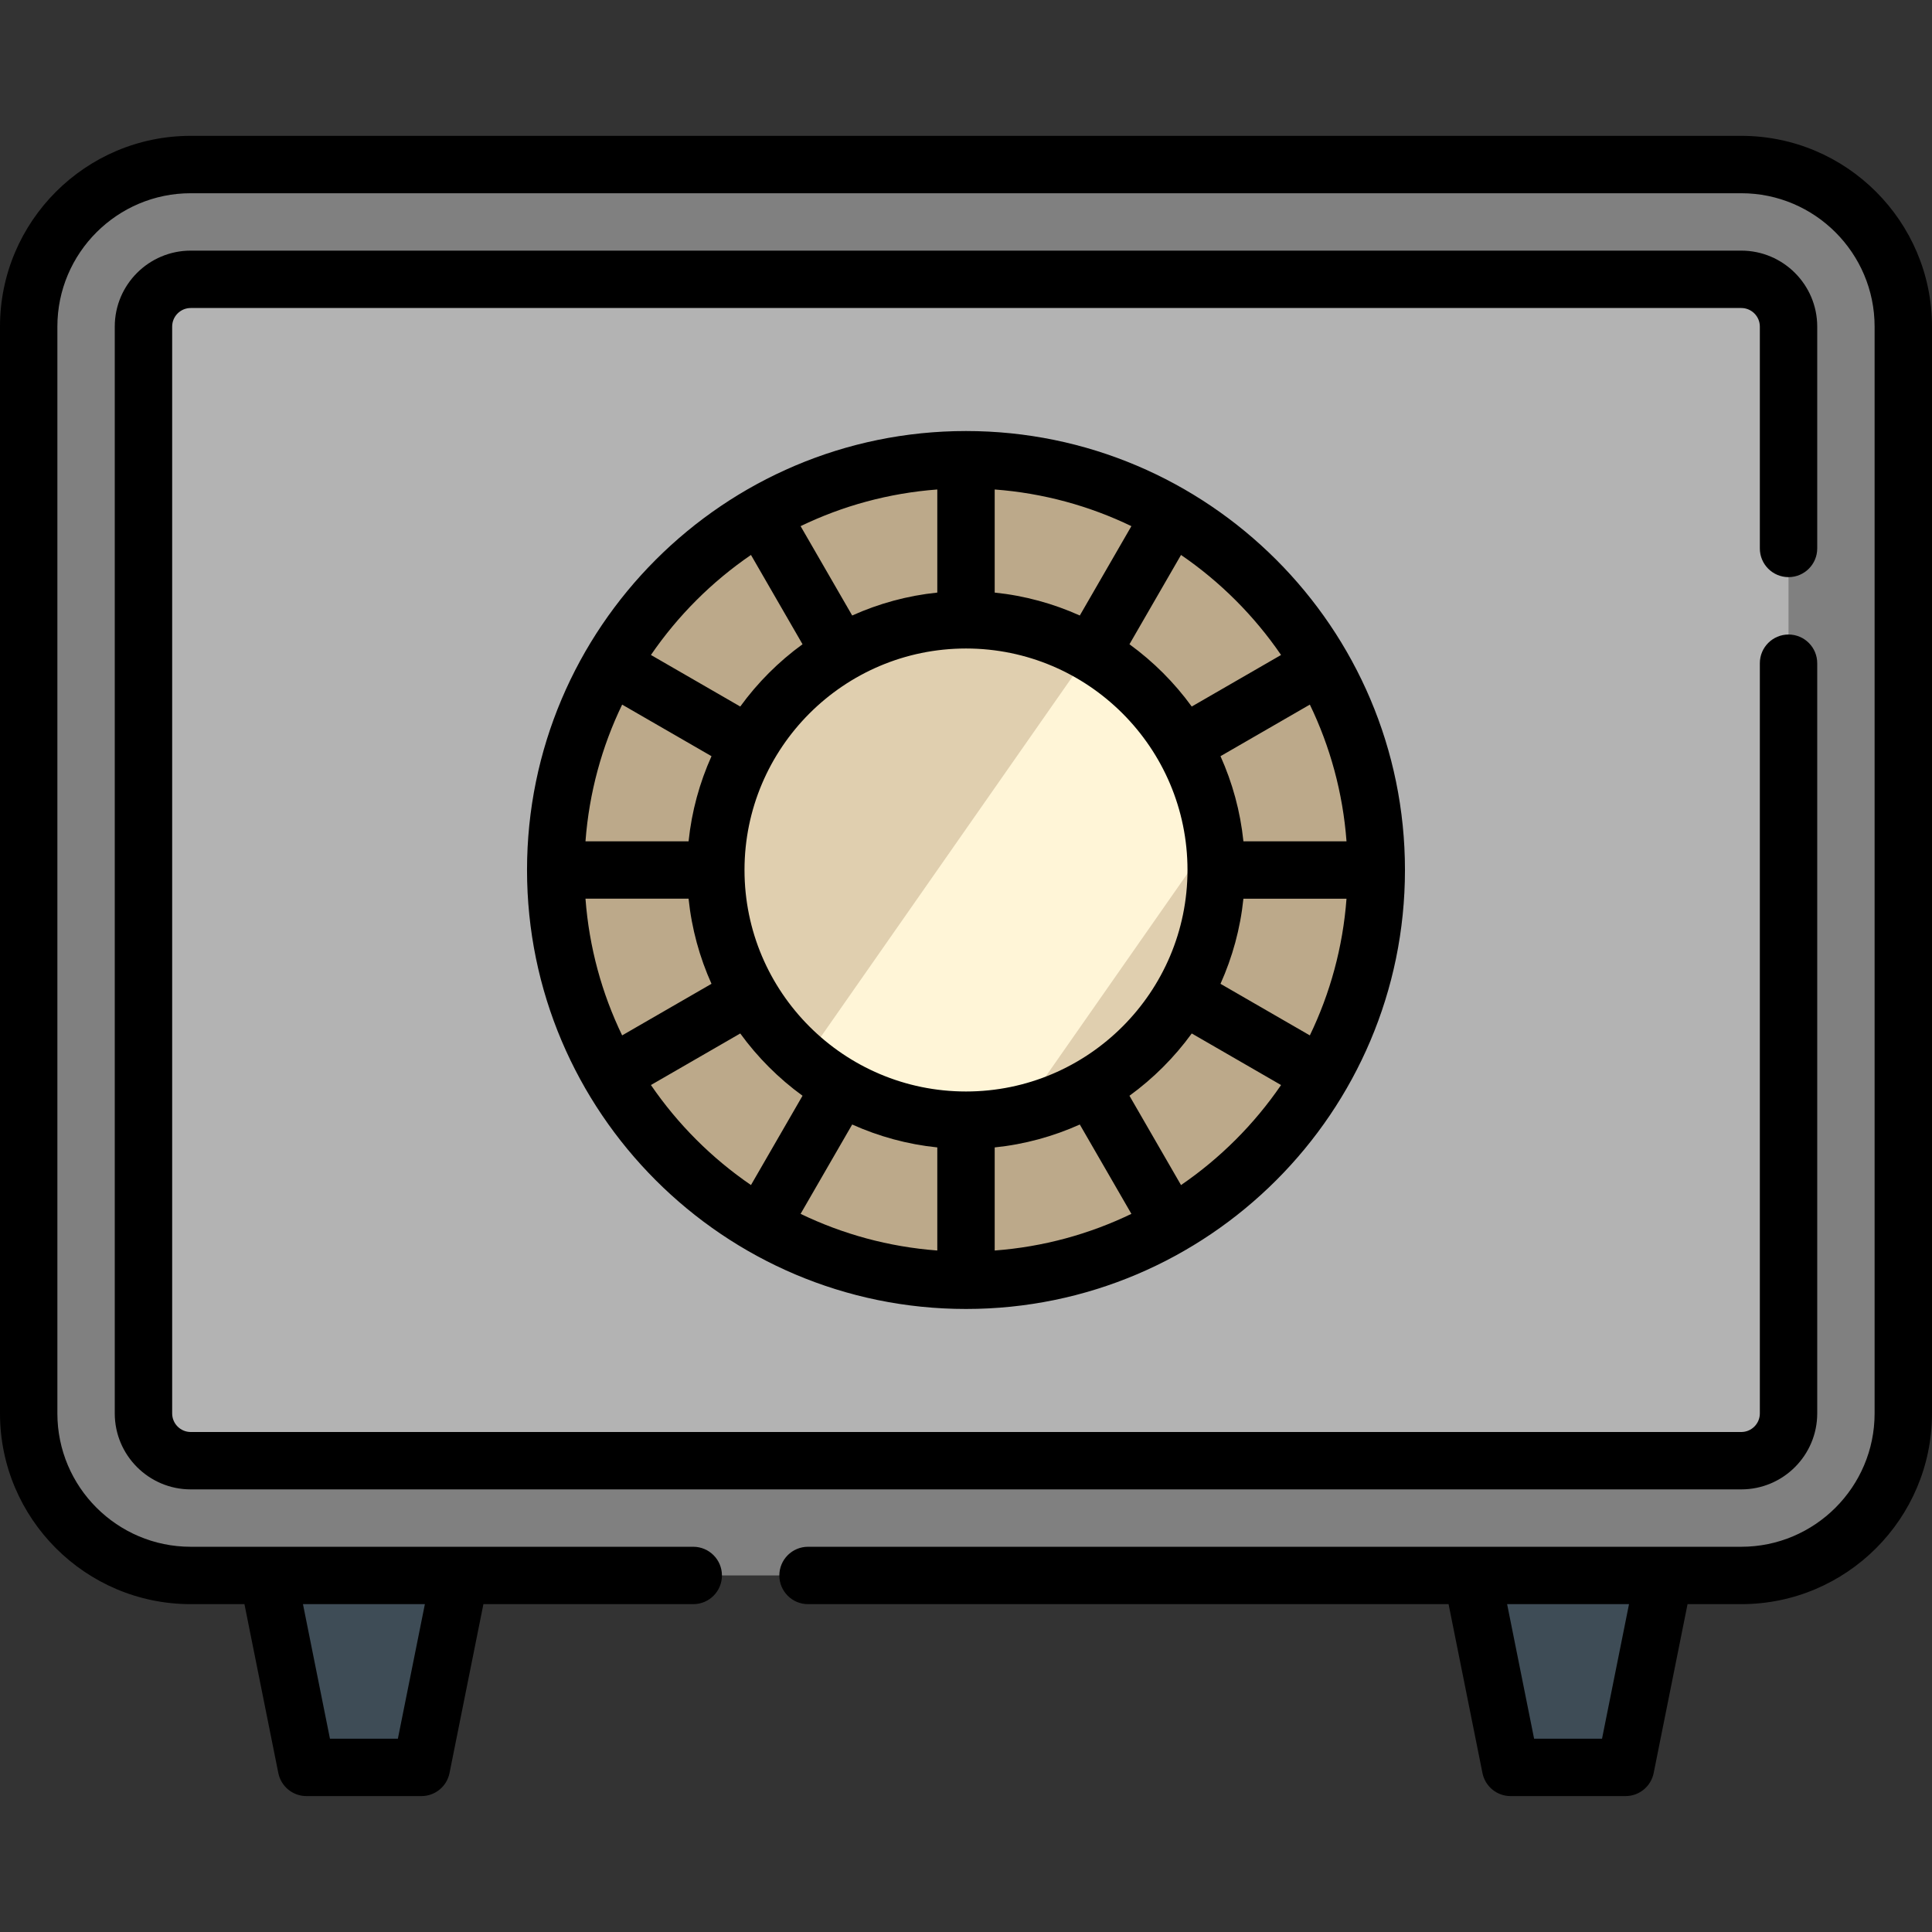
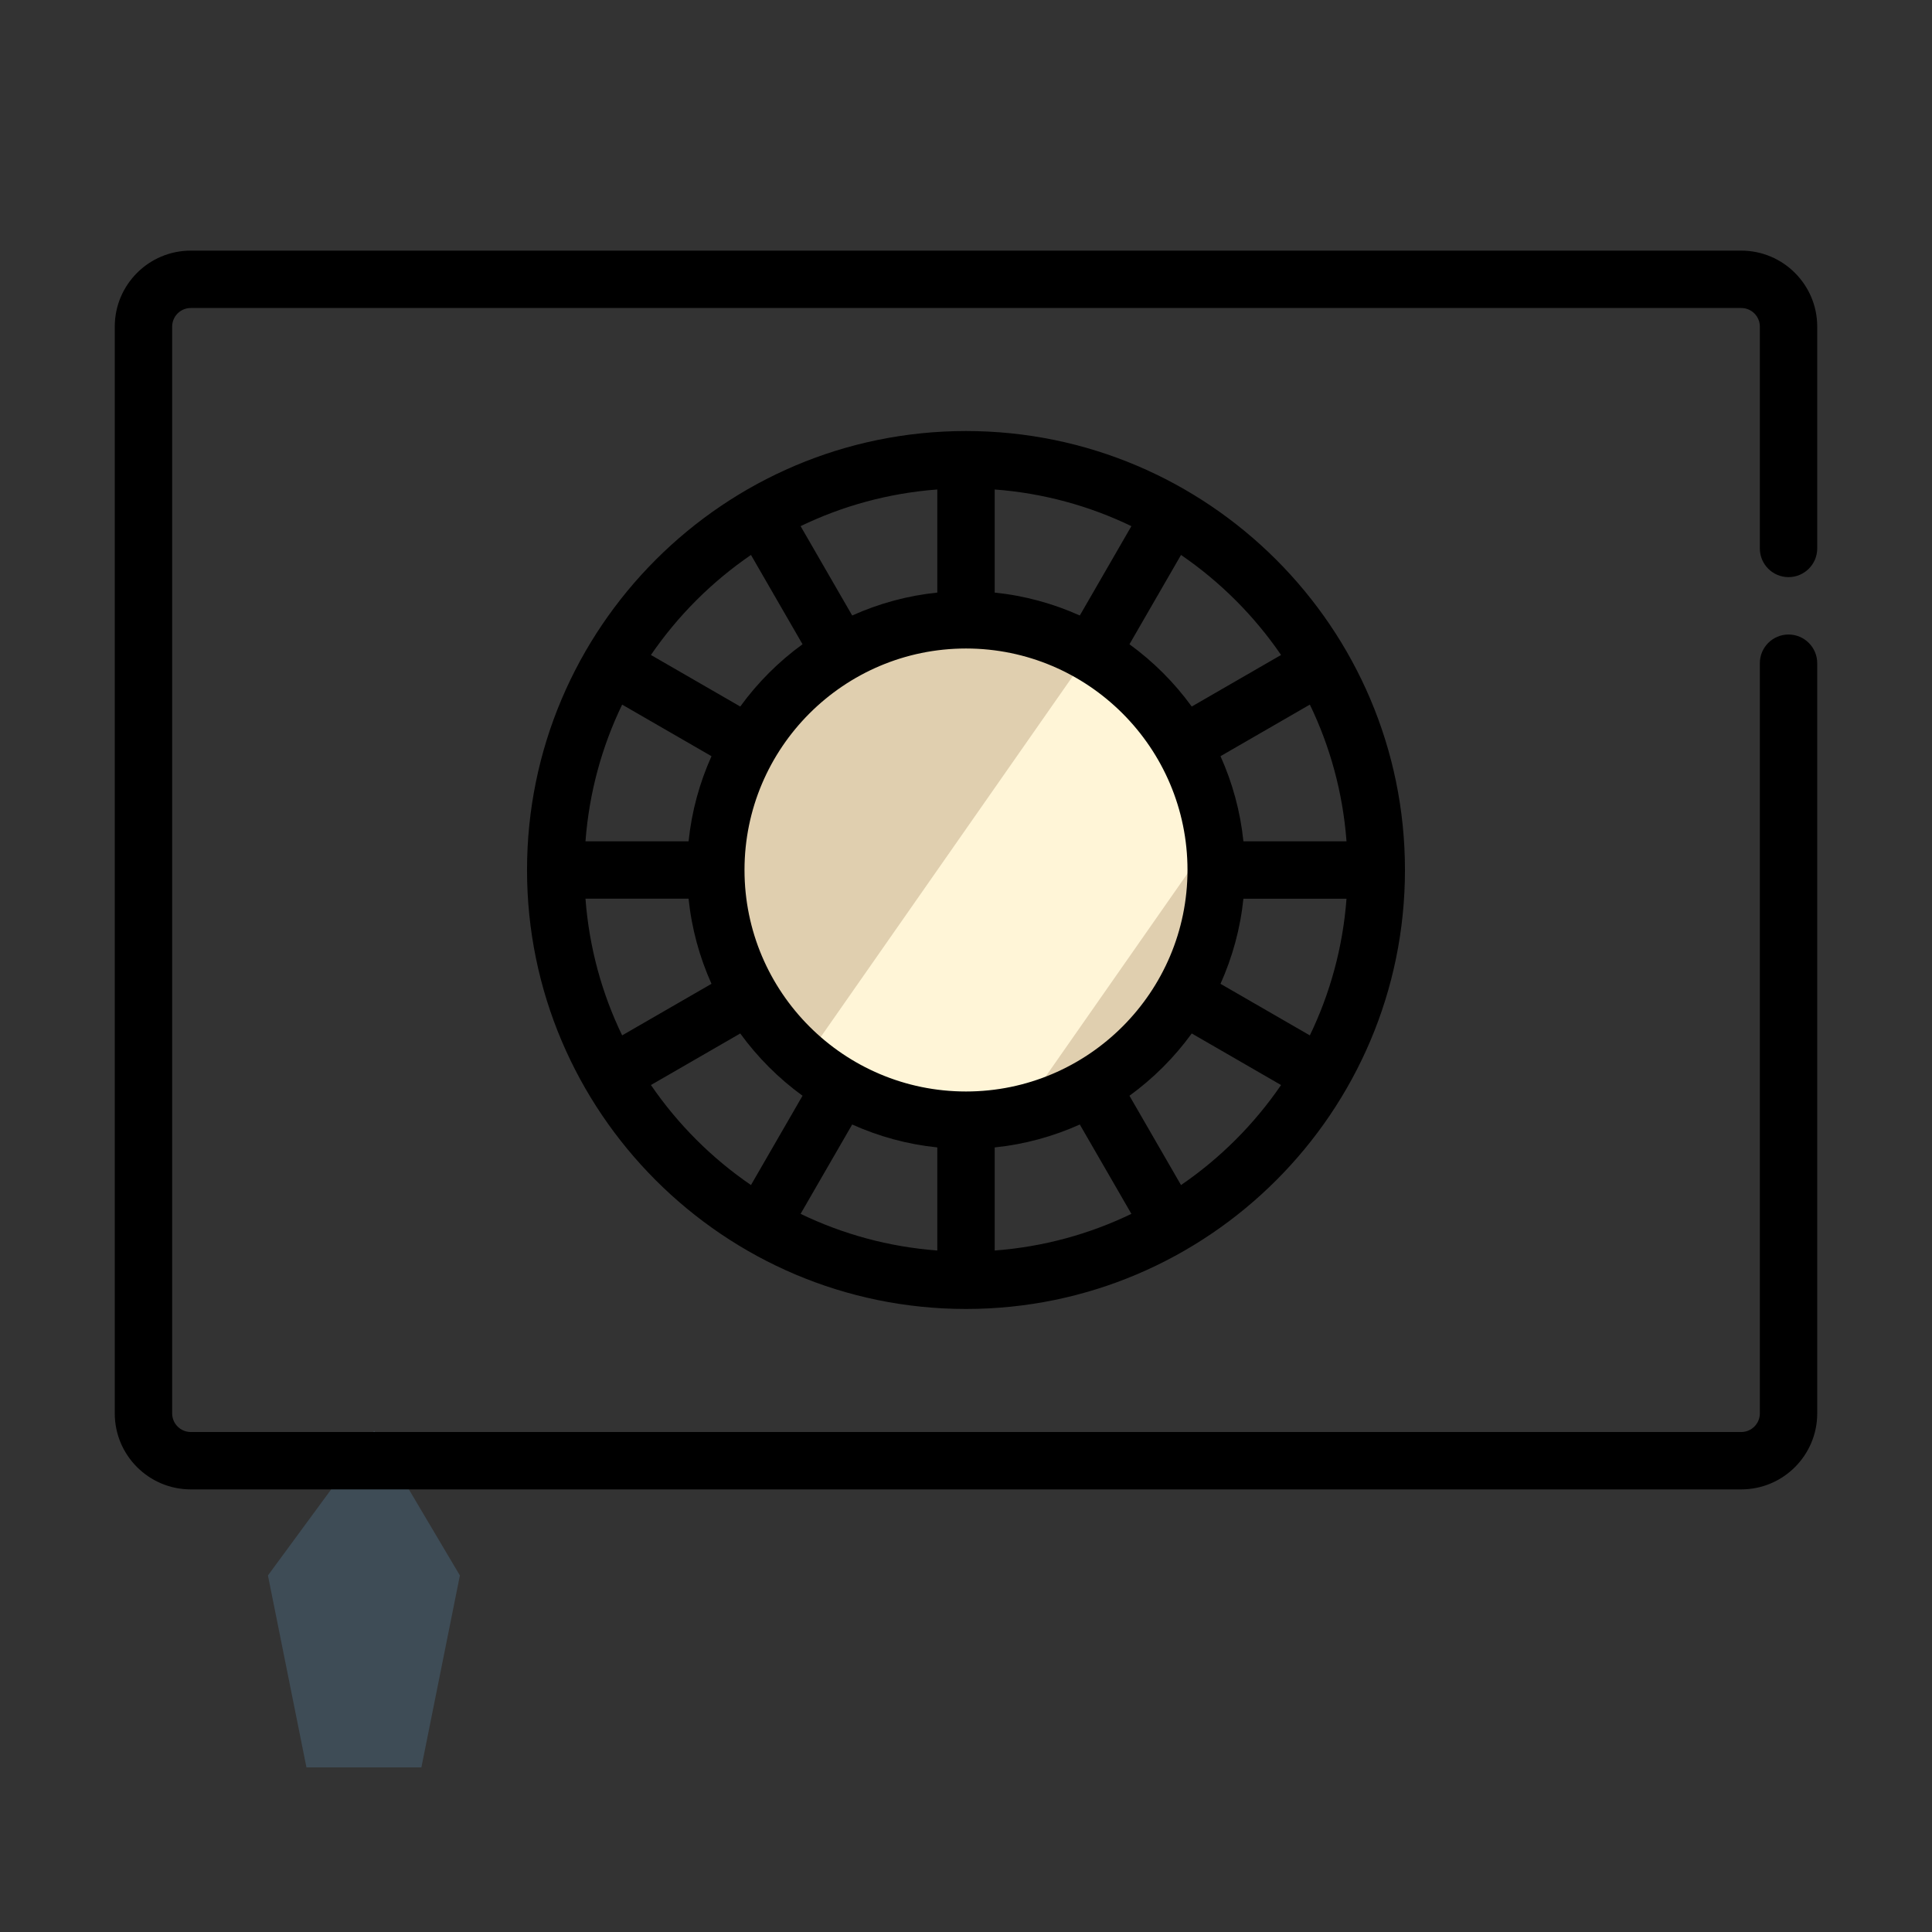
<svg xmlns="http://www.w3.org/2000/svg" height="512pt" viewBox="0 -36 512.002 512" width="512pt">
  <rect x="0" y="-36" width="512.002" height="512" fill="#333333" stroke="none" />
  <path d="m111.672 432.379h-30.457l-10.207-50.867 28.152-38.316 22.715 38.316zm0 0" fill="#3e4c56" />
-   <path d="m430.785 432.379h-30.457l-10.207-50.867 27.457-30.414 23.41 30.414zm0 0" fill="#3e4c56" />
-   <path d="m461.457 7.605h-410.914c-23.715 0-42.938 19.223-42.938 42.941v288.027c0 23.715 19.223 42.938 42.938 42.938h410.914c23.715 0 42.938-19.223 42.938-42.938v-288.027c0-23.719-19.223-42.941-42.938-42.941zm0 0" fill="#808080" />
-   <path d="m50.543 351.098c-6.906 0-12.523-5.621-12.523-12.523v-288.027c0-6.906 5.617-12.527 12.523-12.527h410.914c6.906 0 12.523 5.621 12.523 12.527v288.027c0 6.906-5.617 12.523-12.523 12.523zm0 0" fill="#b3b3b3" />
-   <path d="m364.73 194.559c0 60.051-48.68 108.73-108.73 108.73s-108.73-48.68-108.73-108.73c0-60.047 48.68-108.727 108.73-108.727s108.73 48.68 108.73 108.727zm0 0" fill="#bca98a" />
  <path d="m322.301 194.559c0 31.793-22.379 58.355-52.227 64.805-4.531.984-9.246 1.5-14.07 1.5-16.363 0-31.34-5.922-42.898-15.754-14.324-12.156-23.41-30.297-23.41-50.551 0-36.621 29.688-66.309 66.309-66.309 11.891 0 23.055 3.133 32.707 8.629 17.559 9.977 30.121 27.75 32.969 48.613.406 2.961.621 5.992.621 9.066zm0 0" fill="#e0cfaf" />
  <path d="m321.68 185.492-51.605 73.871c-4.531.984-9.246 1.5-14.07 1.5-16.363 0-31.34-5.922-42.898-15.754l75.605-108.23c17.559 9.977 30.121 27.75 32.969 48.613zm0 0" fill="#fff5d7" />
-   <path d="m461.457 0h-410.914c-27.871 0-50.543 22.676-50.543 50.547v288.027c0 27.871 22.672 50.543 50.543 50.543h14.238l8.977 44.758c.715 3.555 3.832 6.109 7.457 6.109h30.461c3.621 0 6.742-2.555 7.453-6.109l8.98-44.758h55.613c4.199 0 7.602-3.402 7.602-7.602s-3.402-7.605-7.602-7.605h-133.18c-19.484 0-35.336-15.852-35.336-35.336v-288.027c0-19.484 15.852-35.34 35.336-35.34h410.914c19.484 0 35.336 15.855 35.336 35.34v288.027c0 19.484-15.852 35.336-35.336 35.336h-247.32c-4.199 0-7.602 3.406-7.602 7.605s3.402 7.602 7.602 7.602h169.754l8.98 44.758c.715 3.555 3.832 6.109 7.457 6.109h30.457c3.625 0 6.742-2.555 7.457-6.109l8.98-44.758h14.234c27.871 0 50.547-22.672 50.547-50.543v-288.027c-.004-27.871-22.676-50.547-50.547-50.547zm-348.859 389.117-7.156 35.66h-18l-7.152-35.66zm311.957 35.66h-18l-7.152-35.66h32.305zm0 0" />
  <path d="m473.98 116.945c4.199 0 7.605-3.406 7.605-7.605v-58.793c0-11.102-9.031-20.129-20.129-20.129h-410.914c-11.098 0-20.129 9.027-20.129 20.129v288.027c0 11.098 9.031 20.129 20.129 20.129h410.914c11.098 0 20.129-9.031 20.129-20.129v-198.816c0-4.199-3.406-7.605-7.605-7.605s-7.602 3.406-7.602 7.605v198.816c0 2.711-2.207 4.922-4.922 4.922h-410.914c-2.711 0-4.918-2.211-4.918-4.922v-288.027c0-2.715 2.207-4.922 4.918-4.922h410.914c2.715 0 4.922 2.207 4.922 4.922v58.793c-.004 4.199 3.402 7.605 7.602 7.605zm0 0" />
  <path d="m139.668 194.559c0 64.145 52.188 116.332 116.332 116.332s116.332-52.188 116.332-116.332c0-64.145-52.184-116.332-116.332-116.332s-116.332 52.188-116.332 116.332zm189.852 7.605h27.32c-.965 12.891-4.355 25.121-9.715 36.227l-23.68-13.672c3.152-7.012 5.254-14.594 6.074-22.555zm0-15.211c-.82-7.961-2.922-15.539-6.074-22.555l23.68-13.672c5.363 11.105 8.75 23.336 9.715 36.227zm-14.82 7.605c0 32.367-26.332 58.699-58.699 58.699s-58.699-26.332-58.699-58.699c0-32.367 26.332-58.699 58.699-58.699s58.699 26.332 58.699 58.699zm-66.305 73.52v27.32c-12.891-.965-25.121-4.352-36.227-9.715l13.672-23.676c7.016 3.148 14.594 5.254 22.555 6.07zm15.211 0c7.961-.816 15.539-2.922 22.555-6.07l13.672 23.676c-11.105 5.363-23.336 8.75-36.227 9.715zm-81.125-81.125h-27.32c.965-12.891 4.352-25.121 9.715-36.223l23.68 13.668c-3.152 7.016-5.254 14.598-6.074 22.555zm0 15.211c.82 7.961 2.922 15.543 6.074 22.555l-23.68 13.668c-5.363-11.102-8.75-23.332-9.715-36.227h27.32zm65.914-81.125c-7.961.82-15.539 2.922-22.555 6.074l-13.672-23.68c11.105-5.363 23.336-8.75 36.227-9.715zm15.211 0v-27.32c12.891.965 25.121 4.355 36.227 9.715l-13.672 23.68c-7.016-3.152-14.594-5.254-22.555-6.074zm-64.59-9.973 13.664 23.668c-6.332 4.598-11.906 10.172-16.504 16.504l-23.672-13.664c7.117-10.391 16.117-19.395 26.512-26.508zm-26.512 140.477 23.672-13.664c4.598 6.332 10.172 11.906 16.504 16.504l-13.664 23.668c-10.395-7.113-19.395-16.113-26.512-26.508zm140.48 26.512-13.664-23.668c6.332-4.602 11.906-10.176 16.508-16.508l23.668 13.668c-7.117 10.391-16.117 19.391-26.512 26.508zm26.512-140.48-23.672 13.664c-4.598-6.332-10.172-11.906-16.504-16.504l13.664-23.668c10.395 7.113 19.395 16.117 26.512 26.508zm0 0" />
</svg>